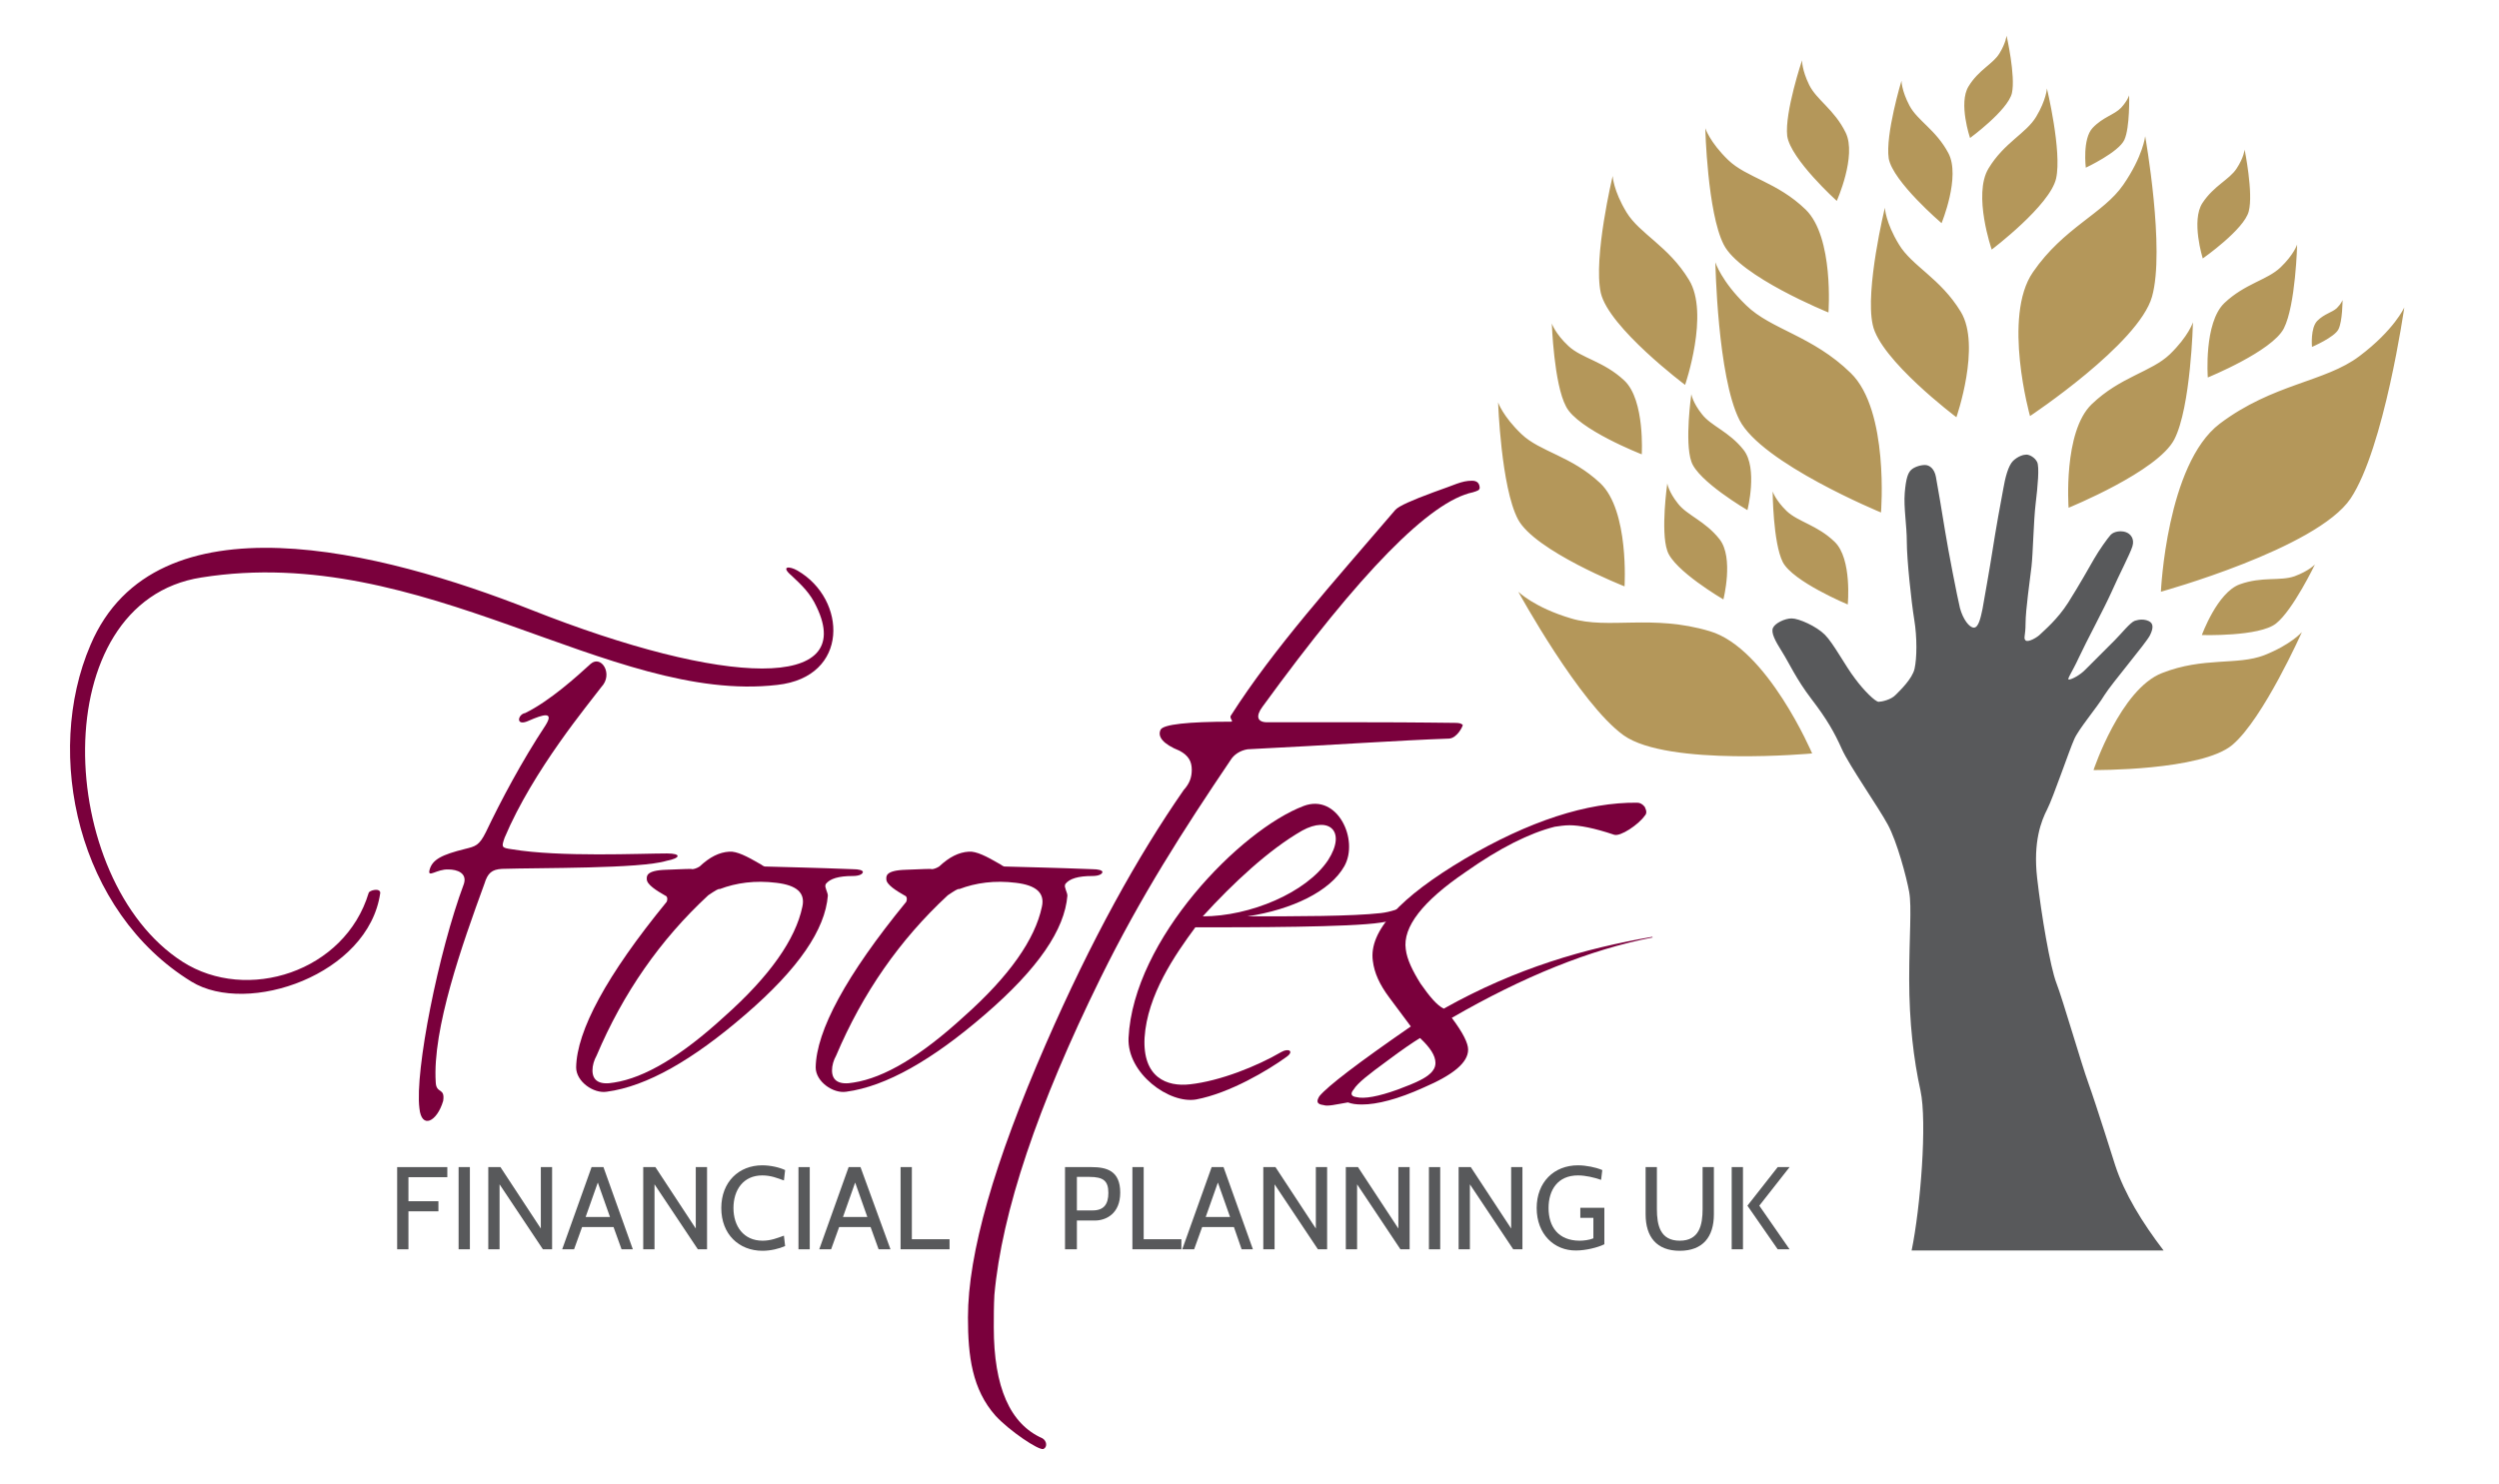
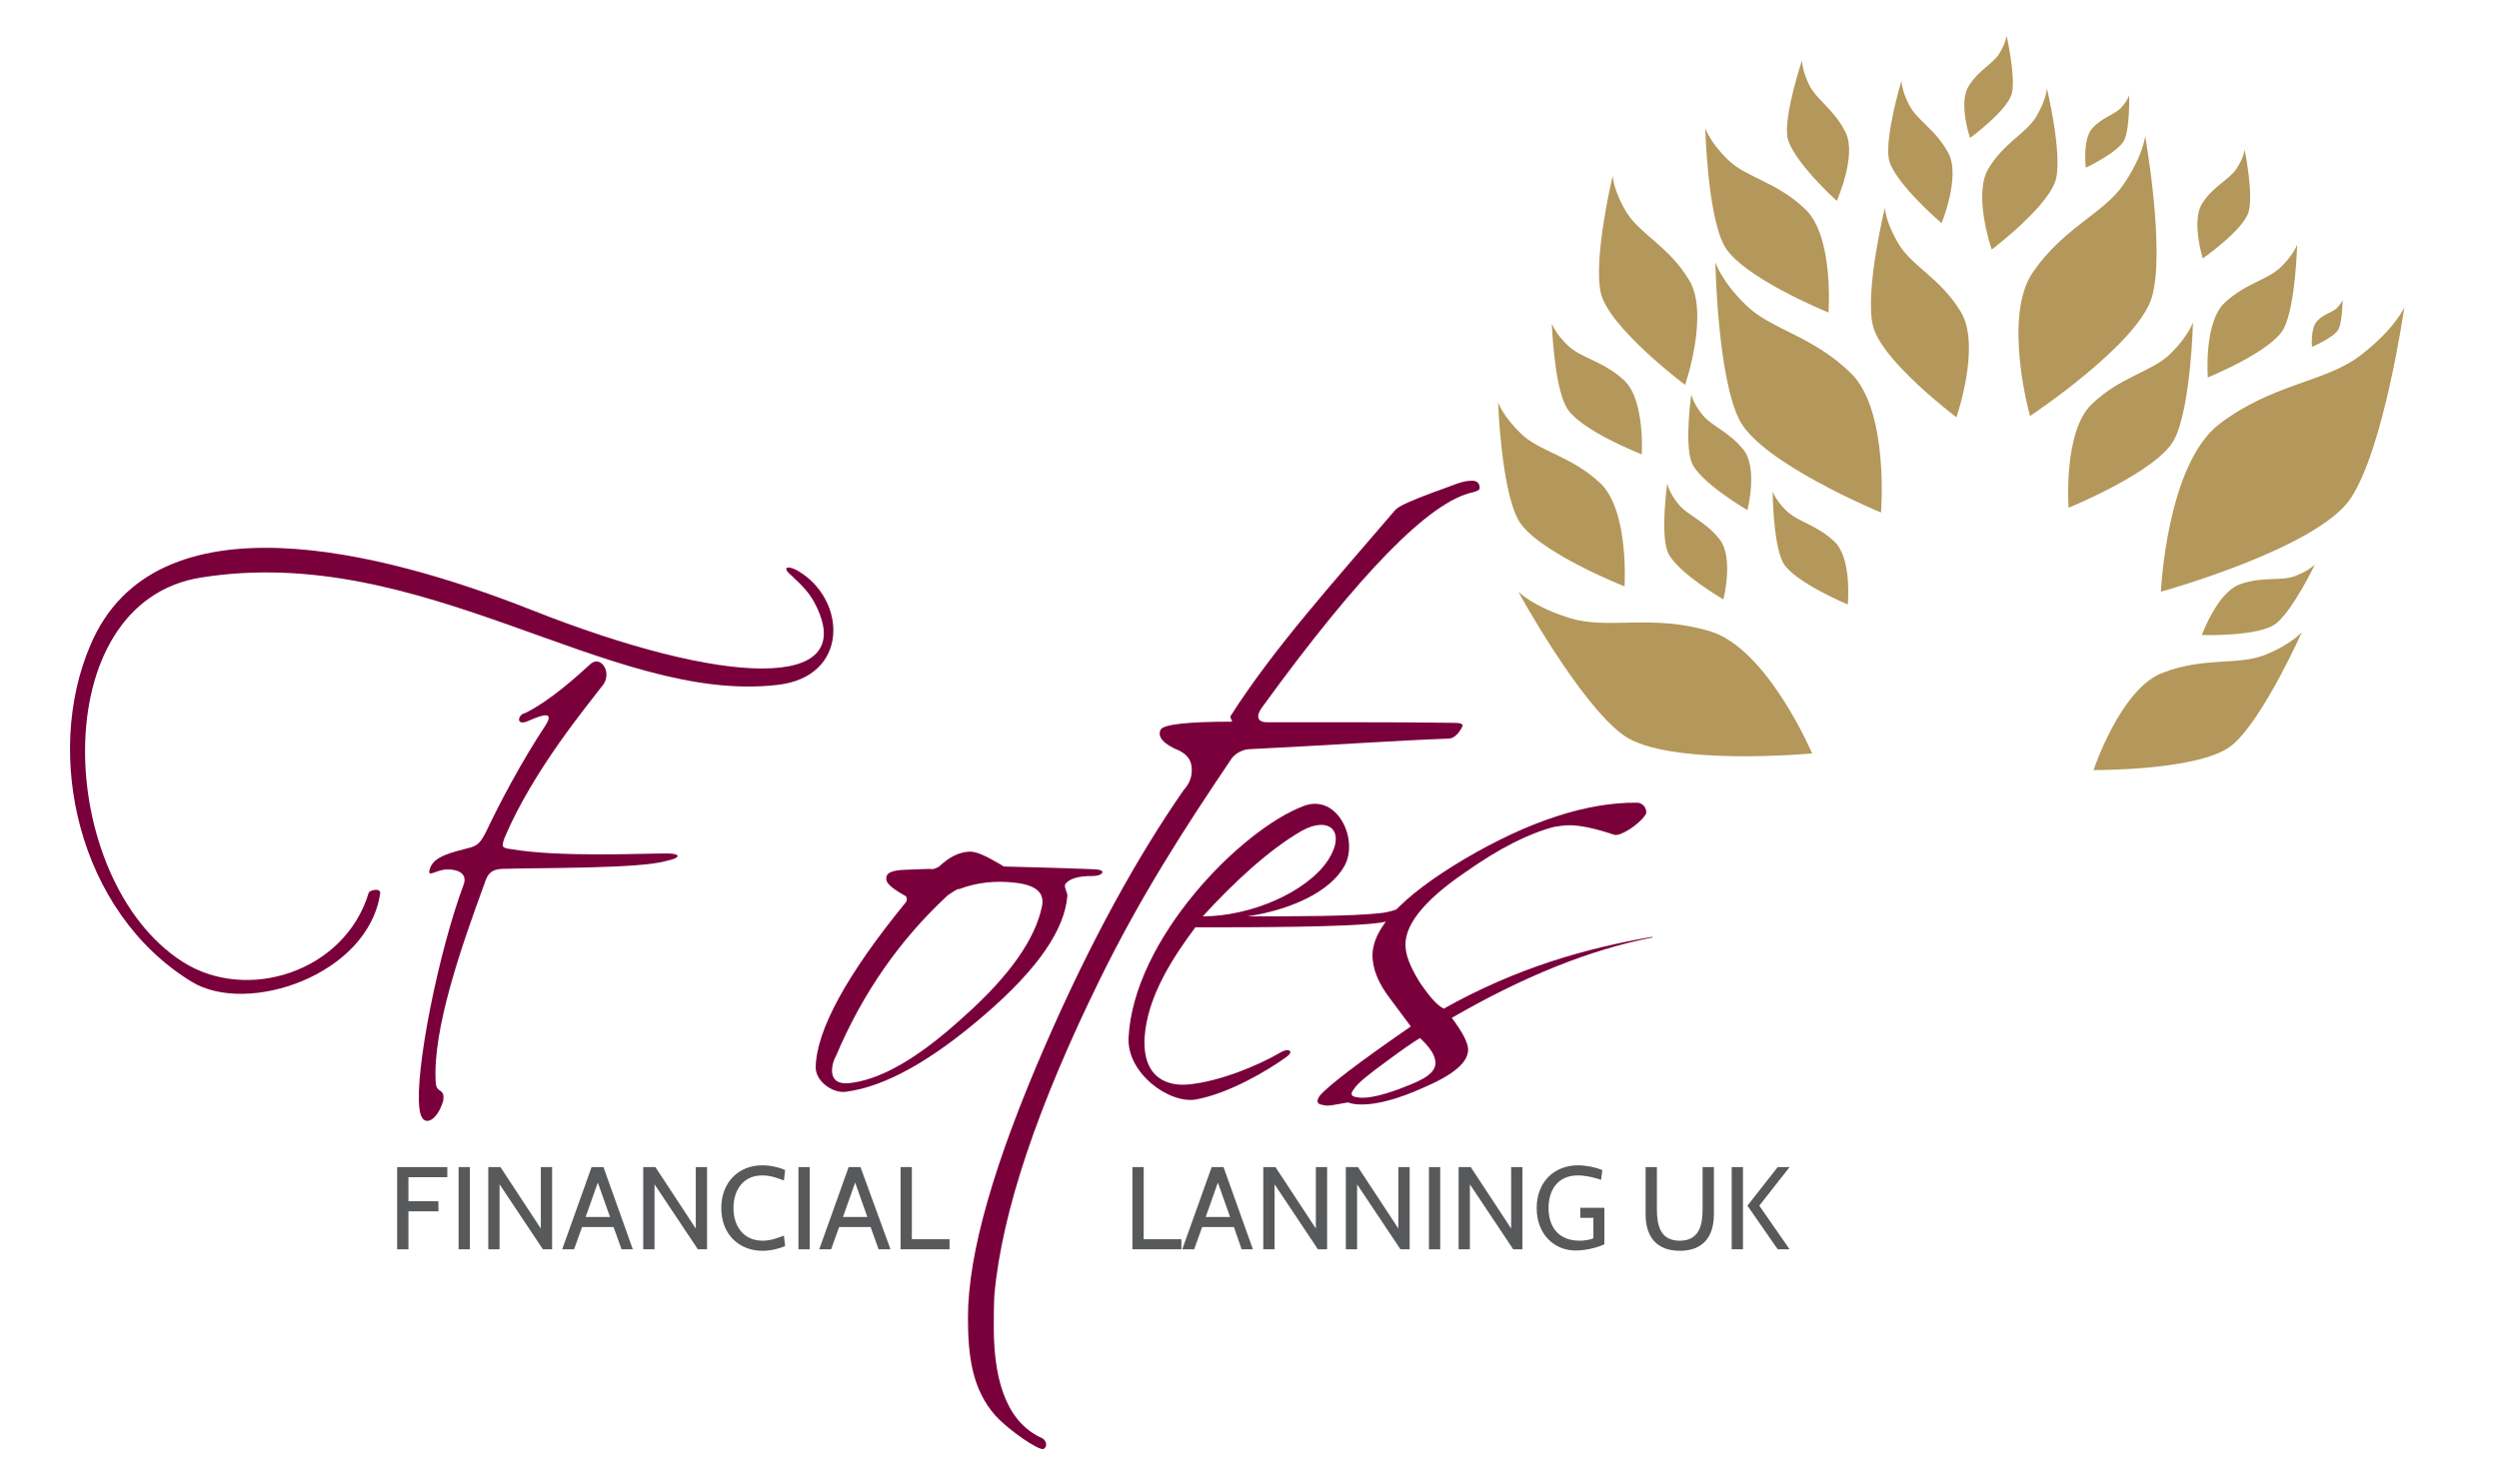
<svg xmlns="http://www.w3.org/2000/svg" version="1.1" id="Layer_1" x="0px" y="0px" viewBox="0 0 841.9 500" style="enable-background:new 0 0 841.9 500;" xml:space="preserve">
  <style type="text/css">
	.st0{fill:#58595B;}
	.st1{fill:#B4975A;}
	.st2{fill:#7A003C;}
</style>
-   <path class="st0" d="M644,421.5c3-14.5,5.3-43.4,3-54c-2.3-10.4-3.8-23-3.8-37.5c0-14.5,0.9-24.3,0-29.4c-0.9-5-4.1-17-7.2-22.7  c-3.1-5.8-13-19.9-15.5-25.5c-2.5-5.6-5-10-10.2-16.8c-5.2-6.8-7.5-12.1-9.9-15.9c-2.4-3.8-3.8-6.5-3.1-8.1c0.7-1.6,4-3.2,6.3-3.2  c2.4,0,8.3,2.6,11.2,5.5c2.9,2.9,7,10.7,10.1,14.7c3,4.1,6.9,7.9,8,7.9c1,0,4.2-0.7,5.7-2.3c1.5-1.5,5.6-5.4,6.4-8.8  c0.8-3.5,0.9-10.6-0.1-16.6c-1-6.1-2.5-20.4-2.5-26.1c0-5.7-1.1-11.6-0.7-16.6c0.4-4.9,1.1-6.7,2.1-7.7c1-1,3.1-1.7,4.7-1.7  c1.6,0,3.2,1.3,3.7,4c0.5,2.7,2.1,12,3.1,18.3c1,6.3,4.1,22.2,5,25.9c1,3.7,3.1,6.6,4.7,6.6c1.6,0,2.3-3.5,2.9-6.3  c0.5-2.9,2.5-14,3.4-19.9c0.9-5.9,2.9-17.1,3.6-20.6c0.6-3.5,1.6-7.7,3.3-9.4c1.7-1.6,3.5-2.1,4.5-2.1c1,0,2.8,0.9,3.6,2.5  c0.8,1.6,0.2,8.2-0.5,14c-0.7,5.8-0.9,16.9-1.4,21.2c-0.5,4.3-2,14.7-2,19.1c0,4.4-0.8,5,0,5.8c0.8,0.8,4-1,5.1-2.2  c1.1-1.1,5.7-4.9,9.3-10.6c3.6-5.7,7.1-11.9,8.7-14.7c1.6-2.8,4.5-6.9,5.6-8.1c1.2-1.2,3.5-1.4,5-0.9c1.6,0.5,3.1,2.2,2.3,4.8  c-0.8,2.6-4.5,9.6-7,15.3c-2.5,5.6-8.6,16.9-11,22.1c-2.4,5.2-4.2,7.5-3.4,7.5c0.9,0,3.8-1.5,5.6-3.4c1.9-1.9,7.8-7.8,9.9-9.9  c2.1-2.1,5.2-6,6.7-6.5c1.5-0.5,3.2-0.6,4.7,0.1c1.5,0.7,1.7,2.2,0.4,4.8c-1.3,2.6-12.7,16-15.3,20.1c-2.5,4.2-8.7,11.4-10.2,14.9  c-1.6,3.5-7.1,19.7-9.1,23.6c-2,3.9-4.8,10.9-3.4,23.2c1.4,12.3,4.4,30,6.5,35.4c2.1,5.4,8.4,27.2,10.8,33.8c2.4,6.6,9,27.6,9,27.6  c3.1,9.5,9.1,19.3,16.3,28.7H644z" />
  <path class="st1" d="M586,141.5c-7.4-14.6-8.1-53.1-8.1-53.1s2,6.4,10.4,14.5c8.4,8.2,22.3,10.2,35.2,22.8c13,12.6,10.2,47,10.2,47  S593.4,156.1,586,141.5z M610.5,253.9c0,0-15.1-35.5-34.5-41.2c-19.4-5.8-34.2-0.5-46.7-4.3c-12.5-3.7-17.8-9-17.8-9  s20.7,37.8,35.5,48.4C561.9,258.4,610.5,253.9,610.5,253.9z M580.6,202c0,0,3.6-14.1-1.3-20.3c-4.9-6.2-10.9-8-14-12  c-3.2-4-3.6-6.8-3.6-6.8s-2.3,16.1,0,22.7C563.8,192.2,580.6,202,580.6,202z M622.5,203.7c0,0,1.5-15.4-4.4-21.1  c-5.9-5.7-12.3-6.7-16.2-10.4c-3.8-3.7-4.7-6.6-4.7-6.6s0.1,17.2,3.4,23.8C604,196,622.5,203.7,622.5,203.7z M547.3,197.6  c0,0,1.6-25.6-8.2-34.8c-9.8-9.2-20.2-10.5-26.5-16.5c-6.3-6-7.9-10.7-7.9-10.7s1,28.6,6.7,39.4  C517.1,185.7,547.3,197.6,547.3,197.6z M553.1,153.1c0,0,1.1-18.2-5.8-24.8c-7-6.6-14.4-7.5-18.9-11.7c-4.5-4.2-5.6-7.6-5.6-7.6  s0.7,20.4,4.8,28C531.5,144.7,553.1,153.1,553.1,153.1z M567.7,129.7c0,0,8.3-24.1,1.3-35.4c-6.9-11.4-16.5-15.4-21-22.7  c-4.5-7.4-4.7-12.3-4.7-12.3s-6.6,27.6-4,39.4C542,110.4,567.7,129.7,567.7,129.7z M616,105.3c0,0,1.9-25.4-7.7-34.7  c-9.6-9.3-19.9-10.7-26.1-16.7c-6.2-6-7.7-10.7-7.7-10.7s0.7,28.4,6.2,39.2C586.1,93.2,616,105.3,616,105.3z M618.8,67.7  c0,0,6.8-15.2,3-23c-3.8-7.8-9.8-11-12.3-16.1c-2.5-5.1-2.4-8.3-2.4-8.3s-5.9,17.6-5,25.5C603.2,53.6,618.8,67.7,618.8,67.7z   M659.1,140.6c0,0,8.4-24.1,1.5-35.5c-6.9-11.4-16.5-15.4-20.9-22.8c-4.5-7.4-4.7-12.3-4.7-12.3s-6.7,27.6-4.1,39.4  C633.3,121.2,659.1,140.6,659.1,140.6z M654.1,75.2c0,0,6.5-15.7,2.3-23.6c-4.2-7.9-10.4-10.9-13.1-16c-2.7-5.1-2.7-8.4-2.7-8.4  s-5.5,18.2-4.3,26.2C637.7,61.2,654.1,75.2,654.1,75.2z M677.8,31.4C679.1,25.6,676,12,676,12s-0.2,2.4-2.4,6  c-2.2,3.6-7,5.5-10.4,11.1c-3.5,5.6,0.5,17.4,0.5,17.4S676.4,37.2,677.8,31.4z M692.7,60.1c2-9.1-3.1-30.3-3.1-30.3  s-0.2,3.8-3.6,9.5c-3.4,5.7-10.8,8.7-16.1,17.5c-5.3,8.8,1.1,27.3,1.1,27.3S690.7,69.2,692.7,60.1z M715.7,47.1  c1.9-4.2,1.6-15,1.6-15s-0.5,1.8-2.7,4.2c-2.3,2.4-6.1,3.1-9.6,6.8c-3.5,3.7-2.3,13.4-2.3,13.4S713.8,51.3,715.7,47.1z M725,100  c4.5-15.9-2.3-54.1-2.3-54.1s-0.7,6.7-7.4,16.4c-6.7,9.7-20.1,14.4-30.4,29.4c-10.4,15-1,48.5-1,48.5S720.5,115.9,725,100z   M757.6,71.2c1.6-6.1-1.4-20.8-1.4-20.8s-0.2,2.6-2.7,6.4c-2.5,3.8-7.6,5.7-11.5,11.6c-3.9,5.9,0.1,18.7,0.1,18.7  S756.1,77.3,757.6,71.2z M769.4,110.7c4-7.8,4.5-28.3,4.5-28.3s-1.1,3.4-5.6,7.7c-4.5,4.3-11.9,5.4-18.9,12  c-7,6.7-5.6,25.1-5.6,25.1S765.4,118.4,769.4,110.7z M732.5,148.1c5.6-10.8,6.3-39.5,6.3-39.5s-1.5,4.7-7.8,10.8  c-6.3,6-16.6,7.5-26.3,16.8c-9.7,9.3-7.8,34.9-7.8,34.9S726.9,158.9,732.5,148.1z M791.9,168c11.3-16.9,18.1-64.4,18.1-64.4  s-3.4,7.6-15.1,16.4c-11.6,8.8-29.1,9.2-47.1,22.8c-17.9,13.6-19.8,56.6-19.8,56.6S780.5,184.9,791.9,168z M787.8,111  c1.4-2.7,1.4-9.9,1.4-9.9s-0.4,1.2-1.9,2.7c-1.6,1.5-4.2,1.9-6.6,4.3c-2.4,2.4-1.8,8.8-1.8,8.8S786.4,113.7,787.8,111z M752.1,251  c10.4-8.8,23.4-38,23.4-38s-3.6,4.2-12.7,7.8c-9.1,3.5-20.4,0.5-34.4,6c-14,5.4-23.1,32.7-23.1,32.7S741.7,259.8,752.1,251z   M766.8,210.1c5.7-4.5,13.1-19.9,13.1-19.9s-2,2.2-6.9,4c-4.9,1.7-10.9,0-18.4,2.7c-7.6,2.7-12.8,17.1-12.8,17.1  S761.2,214.6,766.8,210.1z M588.7,171.9c0,0,3.6-14.1-1.3-20.3c-4.9-6.2-10.9-8-14-12c-3.2-4-3.6-6.8-3.6-6.8s-2.3,16.1,0,22.7  C571.9,162.1,588.7,171.9,588.7,171.9z" />
  <path class="st0" d="M137.6,396.7v8.1h10.1v3.4h-10.1V421h-3.8v-27.7h16.9v3.4H137.6z" />
  <path class="st0" d="M154.5,421v-27.7h3.8V421H154.5z" />
  <path class="st0" d="M182.9,421l-14.6-21.9V421h-3.8v-27.7h4.1l13.6,20.7v-20.7h3.8V421H182.9z" />
  <path class="st0" d="M209.4,421l-2.7-7.5h-10.6l-2.7,7.5h-4l9.9-27.7h4l9.9,27.7H209.4z M201.4,398.5l-4.1,11.6h8.2L201.4,398.5z" />
  <path class="st0" d="M235.1,421l-14.6-21.9V421h-3.8v-27.7h4.1l13.6,20.7v-20.7h3.8V421H235.1z" />
  <path class="st0" d="M243,407.1c0-8.8,5.9-14.4,13.8-14.4c2.8,0,5.8,0.7,7.7,1.6l-0.4,3.5c-2.2-0.8-4.4-1.7-7.3-1.7  c-6.4,0-9.7,4.9-9.7,11c0,6.1,3.4,11,9.8,11c2.8,0,5-0.9,7.2-1.7l0.4,3.5c-2,0.9-4.9,1.6-7.6,1.6C248.9,421.5,243,415.9,243,407.1z" />
  <path class="st0" d="M269,421v-27.7h3.8V421H269z" />
  <path class="st0" d="M296,421l-2.7-7.5h-10.6l-2.7,7.5h-4l9.9-27.7h4L300,421H296z M288.1,398.5l-4.1,11.6h8.2L288.1,398.5z" />
  <path class="st0" d="M303.4,421v-27.7h3.8v24.3h12.7v3.4H303.4z" />
-   <path class="st0" d="M362.8,411.3v9.7h-4v-27.7h8.9c5.1,0,9.7,1.2,9.7,8.6c0,7.2-4.9,9.4-8.5,9.4H362.8z M362.8,396.6v11.3h5.3  c3.8,0,5.3-2.1,5.3-5.9c0-4-1.6-5.4-6.4-5.4H362.8z" />
  <path class="st0" d="M381.5,421v-27.7h3.8v24.3h12.7v3.4H381.5z" />
  <path class="st0" d="M418.3,421l-2.6-7.5H405l-2.7,7.5h-4l9.9-27.7h4l9.9,27.7H418.3z M410.3,398.5l-4.1,11.6h8.2L410.3,398.5z" />
  <path class="st0" d="M444,421l-14.6-21.9V421h-3.8v-27.7h4.1l13.6,20.7v-20.7h3.8V421H444z" />
  <path class="st0" d="M471.8,421l-14.6-21.9V421h-3.8v-27.7h4.1l13.6,20.7v-20.7h3.8V421H471.8z" />
  <path class="st0" d="M481.4,421v-27.7h3.8V421H481.4z" />
  <path class="st0" d="M509.8,421l-14.6-21.9V421h-3.8v-27.7h4.1l13.6,20.7v-20.7h3.8V421H509.8z" />
  <path class="st0" d="M517.7,407.1c0-8.7,5.8-14.4,13.9-14.4c2.8,0,6.1,0.7,8.2,1.6l-0.4,3.3c-2.3-0.8-5.2-1.5-7.8-1.5  c-6.8,0-9.9,4.9-9.9,11c0,6.3,3.3,11,10.5,11c1.2,0,3.2-0.2,4.6-0.8v-6.9h-4.4v-3.4h8.1v12.3c-2.2,1.1-6.3,2.1-9.5,2.1  C523.6,421.5,517.7,415.9,517.7,407.1z" />
  <path class="st0" d="M554.4,409.2v-15.9h3.8v14.1c0,5.5,1.1,10.7,7.7,10.7c6.6,0,7.7-5.3,7.7-10.7v-14.1h3.8v15.9  c0,7.6-3.7,12.3-11.5,12.3C558.1,421.5,554.4,416.8,554.4,409.2z" />
  <path class="st0" d="M583.4,421v-27.7h3.8V421H583.4z M598.9,421l-10.2-14.7l10.2-13h4l-10.2,13l10.2,14.7H598.9z" />
  <g>
    <path class="st2" d="M268.7,192.3c16.6,9.6,17.6,35.8-6.8,38.5c-56.5,6.6-119.2-48.1-194-36.2c-53.3,8.2-49.2,102.1-6.4,129.5   c21.7,13.9,54.7,3.4,62.7-23.2c0.2-0.9,3.9-1.8,3.9,0c-3.9,27.6-44.7,41.5-63.6,29.9c-38.3-23.5-49.9-76.6-34-113.5   c21.9-51.5,98.5-31.5,148.2-11.9c66.1,26.2,109.9,27.1,96.4-0.9c-2.1-4.6-5-7.3-8.4-10.5C262.8,190.7,266,190.7,268.7,192.3z" />
    <path class="st2" d="M202.6,231.5c-4.1,5.5-23,28-32.6,50.8c-1.1,3.2-1.1,3.4,2.5,3.9c16.2,2.7,43.5,1.4,52.2,1.4   c5,0,4.6,1.6-0.2,2.5c-8.7,2.7-42.9,2.3-55.4,2.7c-3.4,0.2-4.8,1.4-5.9,5c-7.5,20.5-17.6,49-16.4,67c0.2,3.9,3.2,1.6,2.5,6.2   c-2.1,7.1-7.3,9.6-8,2.5c-1.6-12.5,6.4-52.7,15-75.7c1.1-3.6-2.3-4.8-5.2-4.8c-3.9-0.2-7.1,3-6.4,0.2c0.9-3.6,4.3-5.2,11.9-7.1   c3.6-0.9,4.8-1.1,7.1-5.7c5-10.5,12.1-23.9,20.1-36c3-4.8-0.9-3.6-5.5-1.6c-4.8,2.3-3.9-2.1-1.4-2.5c8.4-4.1,17.6-12.5,22.1-16.6   C202.6,220.6,206.7,227.2,202.6,231.5z" />
  </g>
-   <path class="st2" d="M287.2,292.9c-12.8-0.5-22.8-0.7-29.6-0.9c-0.7-0.2-1.1-0.7-1.6-0.9c-4.3-2.5-7.8-4.3-10.3-4.1  c-3.4,0.2-6.6,1.8-10,5c-1.1,0.7-2.1,0.9-2.5,0.9c-0.2-0.2-3,0-8.7,0.2c-7.1,0.2-6.6,2.3-6.6,3.2c0,1.8,3.4,3.9,6.2,5.5  c0.7,0.2,0.9,1.1,0.5,2.1c-20.3,24.8-30.3,43.5-30.5,55.8c0,4.8,5.9,8.9,10.3,8.2c13.5-1.8,29-10.7,46.7-26  c18-15.5,26.9-28.7,27.8-40.1c0-0.7-0.5-1.6-0.7-2.5c-0.2-0.5-0.2-0.9,0-1.4c1.4-1.8,4.3-2.7,9.1-2.7c2.3,0,3.4-0.7,3.4-1.4  C290.6,293.3,289.5,292.9,287.2,292.9z M270.3,305.6c-2.3,10.9-10.9,23.3-26.2,36.9c-14.6,13.4-26.9,20.7-37.2,22.3  c-4.8,0.9-7.3-0.5-7.3-4.1c0-1.6,0.5-3.4,1.4-5c8.9-21,21.4-39,37.6-54c2.1-1.4,3.4-2.3,3.9-2.1c5.5-2.1,11.9-3,19.1-2.1  C268.3,298.3,271.4,300.8,270.3,305.6z" />
  <path class="st2" d="M367.9,292.9c-12.8-0.5-22.8-0.7-29.6-0.9c-0.7-0.2-1.1-0.7-1.6-0.9c-4.3-2.5-7.8-4.3-10.3-4.1  c-3.4,0.2-6.6,1.8-10,5c-1.1,0.7-2.1,0.9-2.5,0.9c-0.2-0.2-3,0-8.7,0.2c-7.1,0.2-6.6,2.3-6.6,3.2c0,1.8,3.4,3.9,6.2,5.5  c0.7,0.2,0.9,1.1,0.5,2.1c-20.3,24.8-30.3,43.5-30.5,55.8c0,4.8,5.9,8.9,10.3,8.2c13.4-1.8,29-10.7,46.7-26  c18-15.5,26.9-28.7,27.8-40.1c0-0.7-0.5-1.6-0.7-2.5c-0.2-0.5-0.2-0.9,0-1.4c1.4-1.8,4.3-2.7,9.1-2.7c2.3,0,3.4-0.7,3.4-1.4  C371.3,293.3,370.1,292.9,367.9,292.9z M351,305.6c-2.3,10.9-10.9,23.3-26.2,36.9c-14.6,13.4-26.9,20.7-37.2,22.3  c-4.8,0.9-7.3-0.5-7.3-4.1c0-1.6,0.5-3.4,1.4-5c8.9-21,21.4-39,37.6-54c2.1-1.4,3.4-2.3,3.9-2.1c5.5-2.1,11.9-3,19.1-2.1  C348.9,298.3,352.1,300.8,351,305.6z" />
  <path class="st2" d="M482.5,299.7c-3.6,3.2-10.9,7.3-17.3,8c-9.8,1.1-28.3,1.1-44.9,1.1c15-2.3,27.8-8.4,32.6-16.9  c5-8.9-2.3-24.6-13.7-20.3c-21.2,8-57.4,44.9-59,78.2c-0.5,11.9,13.7,22.3,22.8,20.7c11.2-2.1,24.2-9.8,30.5-14.4  c2.5-1.8,0.7-3-1.8-1.6c-8.2,4.8-20.7,9.8-30.8,10.9c-7.8,0.9-16-2.3-15.3-15.7c0.9-14.4,10.3-28,17.1-37.2c18.2,0,52.2,0,62.5-1.6  c8.4-1.1,16-7.3,18.9-10.5C485.6,298.6,483.8,297.6,482.5,299.7z M438.7,279.9c9.1-5,15,0.2,8.7,10c-7.3,10.9-26.2,18.9-42.2,18.9  C415.4,297.6,427.5,286.3,438.7,279.9z" />
  <path class="st2" d="M556.8,315.9l-0.2-0.2c-22.6,3.9-45.8,10.5-70.2,24.2c-2.3-1.1-4.8-4.1-7.8-8.4c-2.7-4.3-4.6-8.2-5-11.6  c-1.1-7.5,5.7-16.2,20.1-26c11.6-8.2,21.7-13.2,30.1-15.3c1.4-0.2,3.2-0.5,5-0.5c3.2,0,8.2,0.9,15,3.2c2.1,0.7,8.2-3.4,10.3-6.4  c0.7-0.7,0.7-1.6,0-3c-0.7-0.9-1.6-1.4-2.5-1.4c-16.9-0.2-36.5,6.2-58.1,18.9c-21.9,13-32.4,24.4-31,34.4c0.5,4.1,2.3,8,5.5,12.3  l7.3,9.8c-17.8,12.3-28,20.1-30.8,23.5c-1.1,1.8-0.9,2.7,1.4,3c1.4,0.5,4.1-0.2,8.2-0.9c1.4,0.5,2.7,0.7,4.8,0.7  c5,0,12.1-1.8,20.7-5.7c10-4.3,15-8.4,15-12.8c0-2.1-1.6-5.5-5.5-10.7C513.2,329.1,535.6,320,556.8,315.9z M482.7,360.8  c-1.6,2.3-5.7,4.1-11.9,6.4c-6.4,2.3-11.2,3.2-13.9,2.5c-1.6-0.2-2.1-1.1-0.9-2.5c1.4-2.3,5.2-5.2,11.2-9.6  c5.2-3.9,8.9-6.4,11.2-7.8c3.4,3.2,5.2,5.9,5.2,8.4C483.6,359,483.4,359.9,482.7,360.8z" />
  <path class="st2" d="M495.9,162c-3.6,0-5.7,1.4-13,3.9c-7.3,2.7-11.6,4.6-12.8,5.9c-20.7,24.2-41,46.7-55.4,69.3  c-0.7,0.9,1.1,2.1,0,2.1c-14.4,0-22.8,0.9-23.7,2.7c-1.1,2.3,0.7,4.8,6.4,7.1c3,1.6,4.1,3.6,4.1,6.4c0,2.5-0.7,4.6-2.7,6.8  c-15.5,22.3-31.2,50.6-46.5,85.7c-17.3,39.7-26.2,70.4-26.2,92.1c0,13,1.4,24.2,9.3,33.1c4.7,5.1,14.5,11.7,16.1,11.2  c1.4-0.6,1.2-2.7-0.3-3.6c-10.9-4.8-16.4-17.2-16.4-37.4c0-3.6,0-7.1,0.2-10.9c2.5-28,14.6-63.8,35.8-106.9  c13.5-27.4,27.8-49.7,43.8-73.4c1.1-1.8,3.2-3.2,5.7-3.6c28.3-1.4,50.6-3,67.9-3.6c2.7-0.2,4.6-4.1,4.6-4.6  c-0.5-0.5-1.1-0.7-2.7-0.7c-2.5,0-12.3-0.2-30.1-0.2h-33.1c-3.4,0-3.9-2.1-1.6-5.2c33-45.4,56.5-69.3,70.9-72.3  c1.6-0.5,2.3-0.7,2.3-1.6C498.4,162.9,497.7,162,495.9,162z" />
</svg>